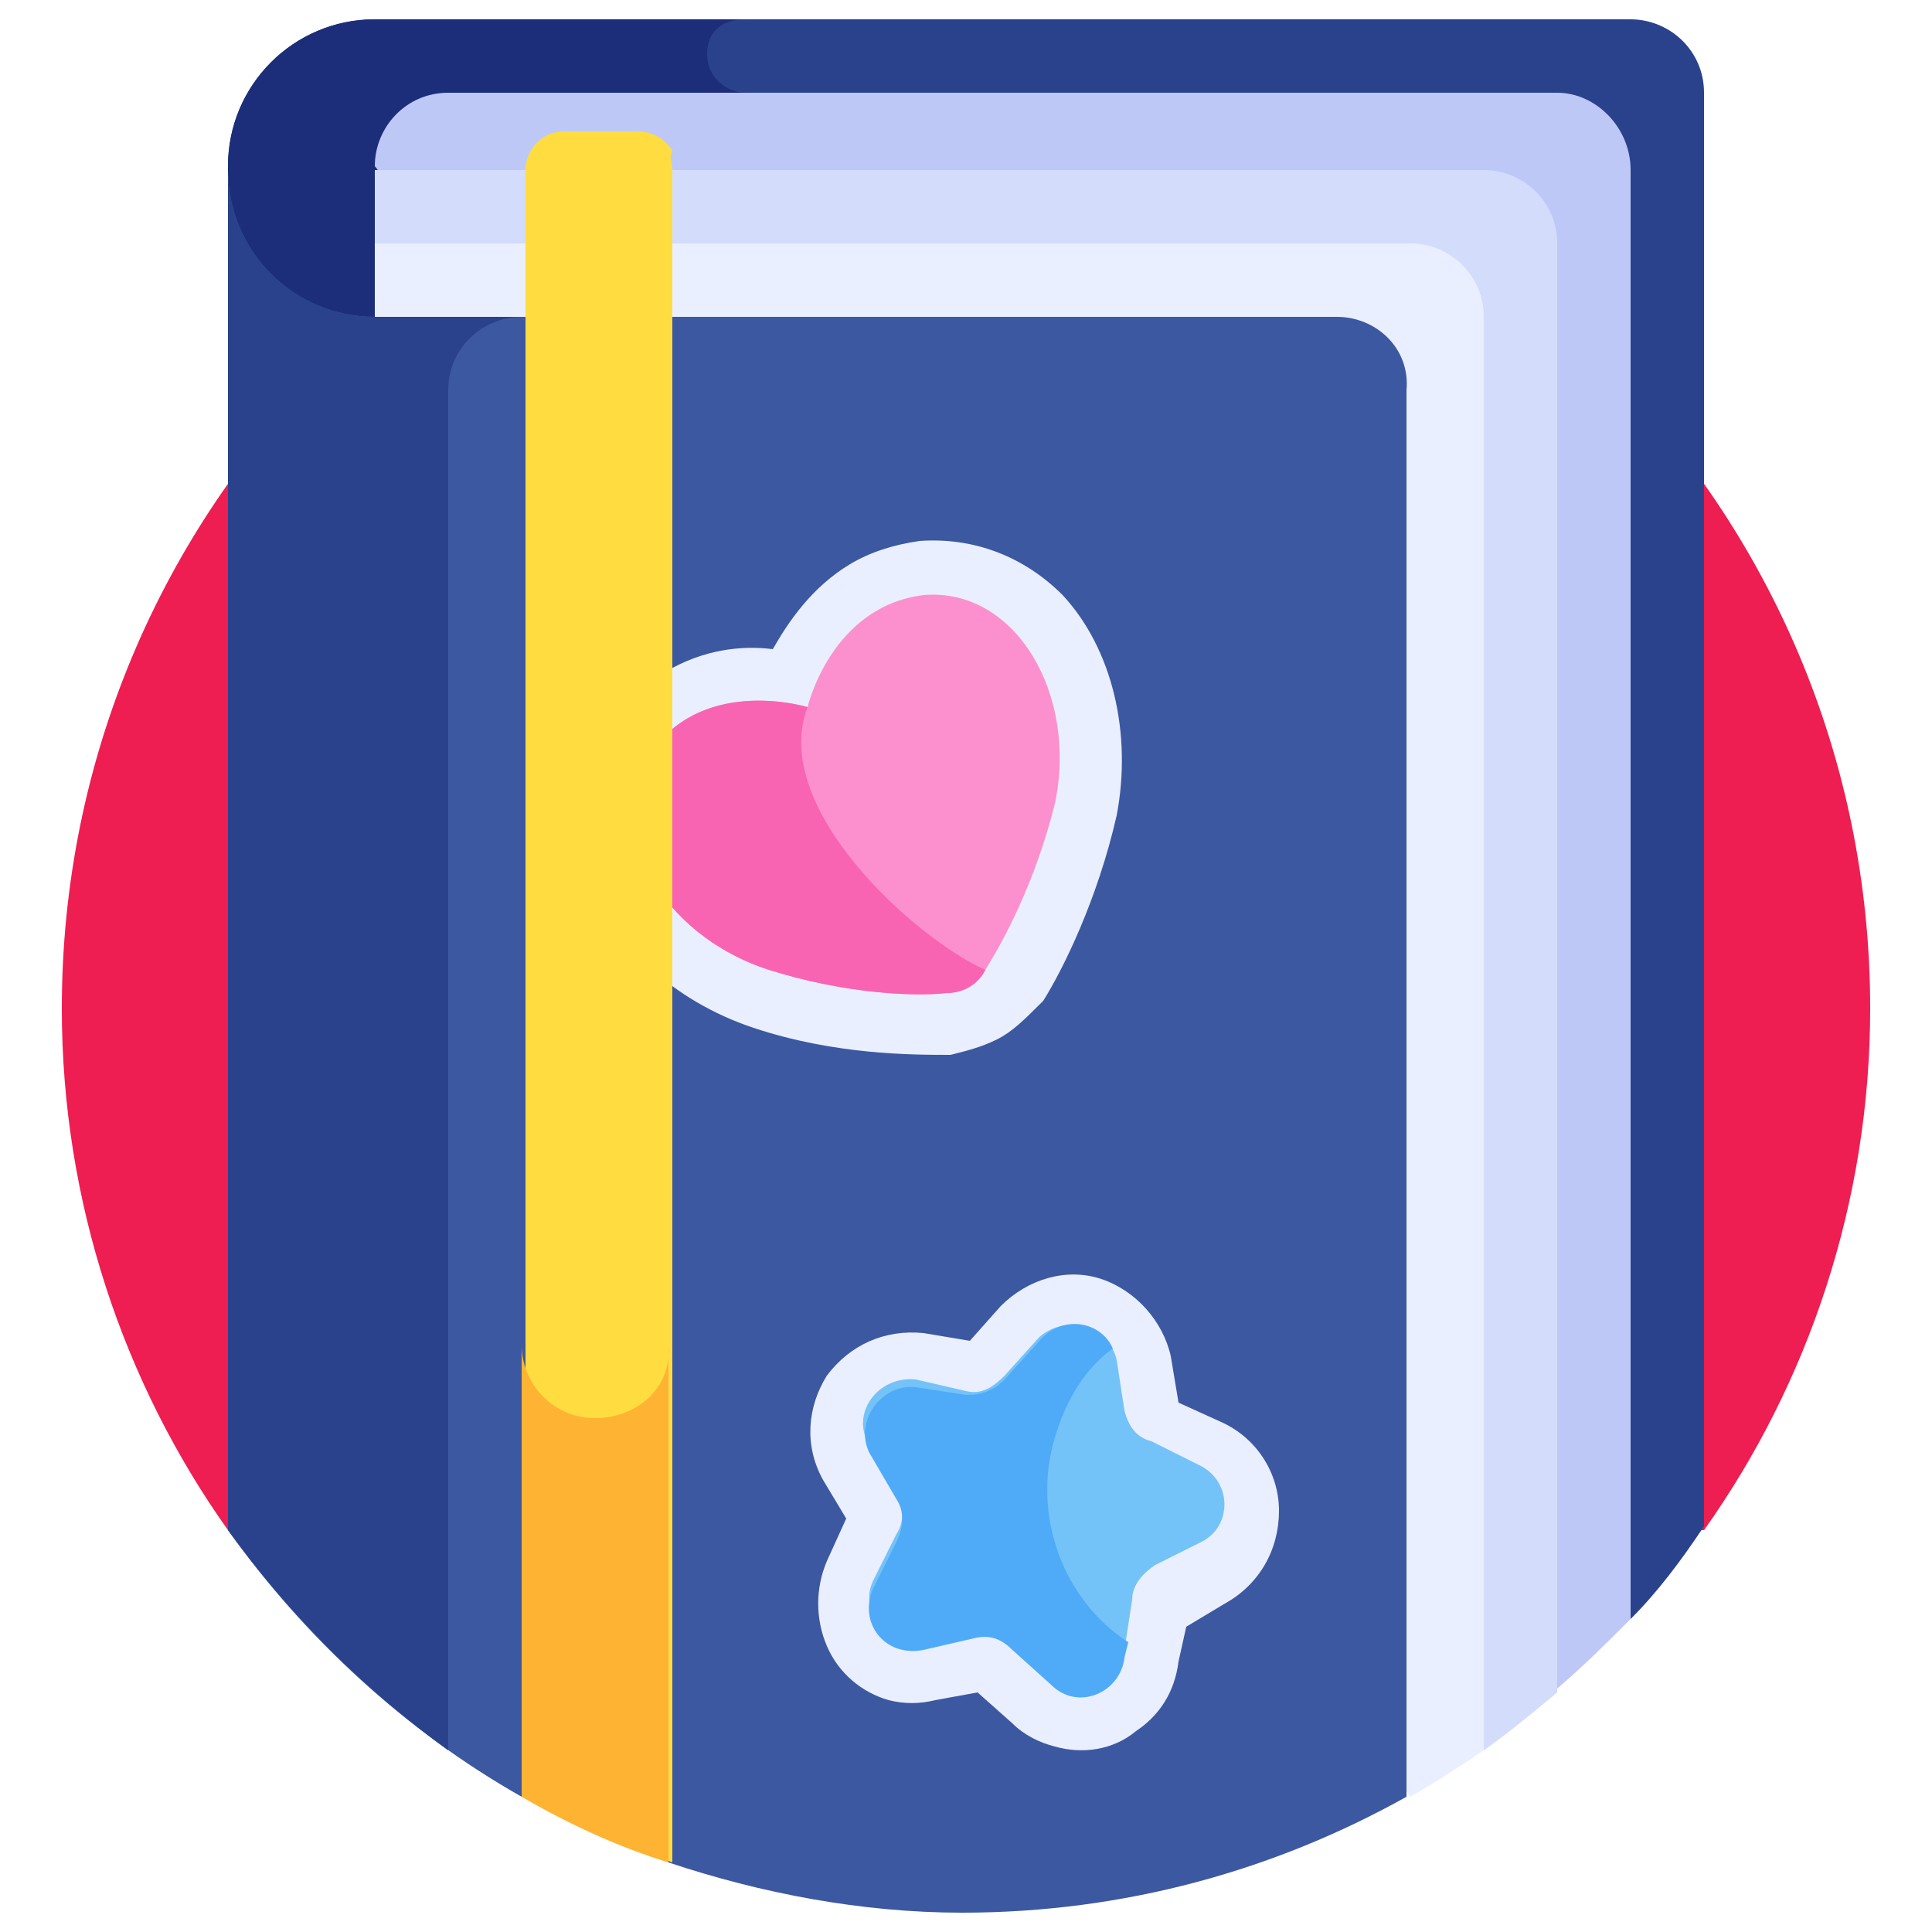
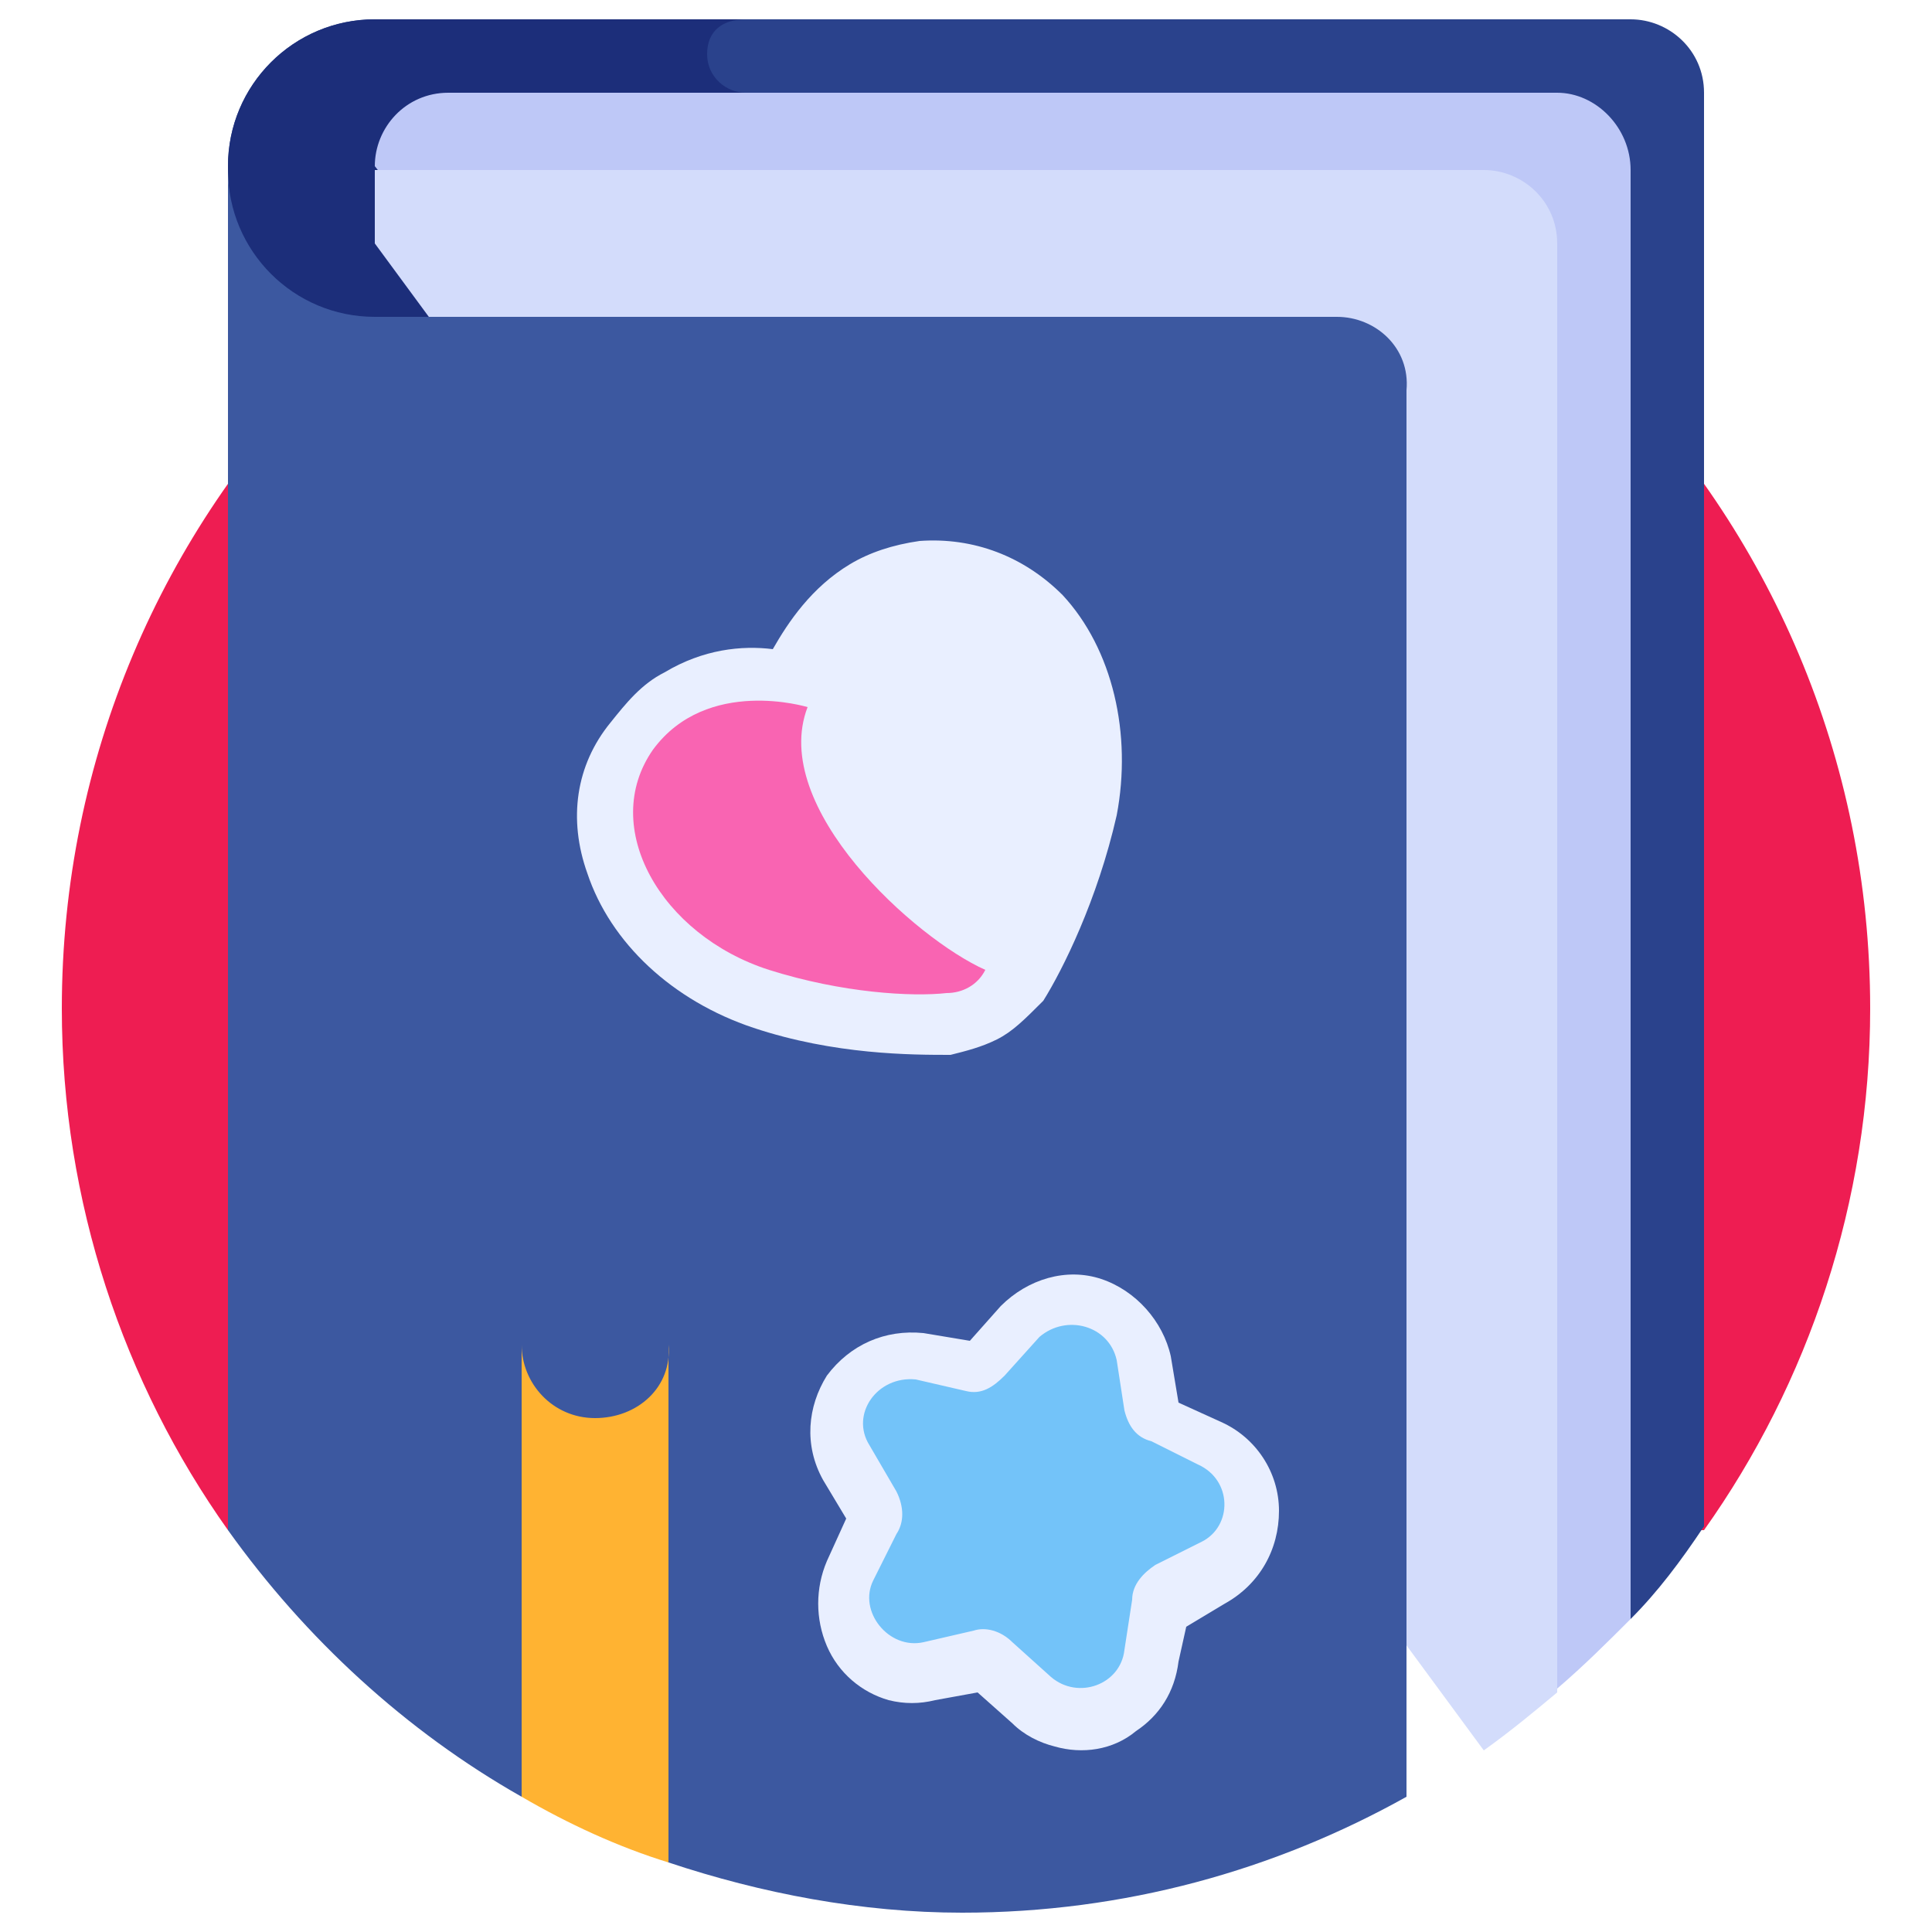
<svg xmlns="http://www.w3.org/2000/svg" version="1.1" id="Capa_1" x="0px" y="0px" width="50px" height="50px" viewBox="0 0 50 50" style="enable-background:new 0 0 50 50;" xml:space="preserve">
  <style type="text/css">
	.st0{fill:#EE1D52;}
	.st1{fill:#2A428C;}
	.st2{fill:#1C2E7A;}
	.st3{fill:#BEC8F7;}
	.st4{fill:#D3DCFB;}
	.st5{fill:#E9EFFF;}
	.st6{fill:#3C58A0;}
	.st7{fill:#FC90CE;}
	.st8{fill:#F964B2;}
	.st9{fill:#FFDD40;}
	.st10{fill:#73C3F9;}
	.st11{fill:#4FABF7;}
	.st12{fill:#FFB332;}
</style>
  <g>
    <path class="st0" d="M44.1,39.6c2.7-3.8,4.3-8.5,4.3-13.5c0-13-10.5-23.5-23.4-23.5S1.6,13.1,1.6,26.1c0,5,1.6,9.7,4.3,13.5H44.1z" />
  </g>
  <g>
    <path class="st1" d="M12.9,11.3h10.7l18.6,30.6l0,0c0.7-0.7,1.3-1.5,1.9-2.4V2.4c0-1.1-0.9-1.9-1.9-1.9H9.7c-2.1,0-3.8,1.7-3.8,3.8   C5.9,8.2,9,11.3,12.9,11.3z" />
  </g>
  <g>
-     <path class="st2" d="M19.3,0.5H9.7c-2.1,0-3.8,1.7-3.8,3.8c0,3.9,3.1,7,7,7h6.4V2.4c-0.5,0-1-0.4-1-1S18.7,0.5,19.3,0.5z" />
+     <path class="st2" d="M19.3,0.5H9.7c-2.1,0-3.8,1.7-3.8,3.8c0,3.9,3.1,7,7,7h6.4V2.4c-0.5,0-1-0.4-1-1S18.7,0.5,19.3,0.5" />
  </g>
  <g>
    <path class="st3" d="M40.3,2.4H11.6c-1.1,0-1.9,0.9-1.9,1.9l30.6,39.4c0.7-0.6,1.3-1.2,1.9-1.8V4.4C42.2,3.3,41.3,2.4,40.3,2.4z" />
  </g>
  <g>
    <path class="st4" d="M38.4,4.4H9.7v1.9l28.7,39c0.7-0.5,1.3-1,1.9-1.5V6.3C40.3,5.2,39.4,4.4,38.4,4.4L38.4,4.4z" />
  </g>
  <g>
-     <path class="st5" d="M36.5,6.3H9.7v1.9l26.8,38.3l0,0c0.7-0.4,1.3-0.8,1.9-1.2V8.2C38.4,7.1,37.5,6.3,36.5,6.3L36.5,6.3z" />
-   </g>
+     </g>
  <g>
    <path class="st6" d="M34.6,8.2H9.7c-2.1,0-3.8-1.7-3.8-3.8v35.2c2,2.8,4.6,5.2,7.6,6.9l0,0h1.9l1.9,1.7c2.4,0.8,5,1.3,7.6,1.3   c4.2,0,8.1-1.1,11.5-3V10.1C36.5,9,35.6,8.2,34.6,8.2z" />
  </g>
  <g>
    <g>
      <path class="st5" d="M25.8,26.9c-0.4,0.2-0.8,0.3-1.2,0.4c-1,0-3,0-5.1-0.7s-3.7-2.2-4.3-4c-0.5-1.4-0.3-2.8,0.6-3.9    c0.4-0.5,0.8-1,1.4-1.3c1-0.6,2-0.7,2.8-0.6c0.4-0.7,1-1.6,2-2.2c0.5-0.3,1.1-0.5,1.8-0.6c1.4-0.1,2.7,0.4,3.7,1.4    c1.3,1.4,1.8,3.6,1.4,5.7c-0.5,2.2-1.4,4-1.9,4.8C26.5,26.4,26.2,26.7,25.8,26.9L25.8,26.9z" />
    </g>
    <g>
-       <path class="st7" d="M23.9,15.4c-2.4,0.3-3,2.9-3,2.9s-2.6-0.8-4,1.1c-1.4,2,0.2,4.8,3,5.7c1.9,0.6,3.7,0.7,4.6,0.6    c0.4,0,0.8-0.2,1-0.6c0.5-0.8,1.3-2.3,1.8-4.3C27.9,18,26.3,15.2,23.9,15.4L23.9,15.4z" />
-     </g>
+       </g>
    <g>
      <path class="st8" d="M20.9,18.3c0,0-2.6-0.8-4,1.1c-1.4,2,0.2,4.8,3,5.7c1.9,0.6,3.7,0.7,4.6,0.6c0.4,0,0.8-0.2,1-0.6    C23.7,24.3,19.9,20.9,20.9,18.3L20.9,18.3z" />
    </g>
  </g>
  <g>
-     <path class="st1" d="M11.6,10.1c0-1.1,0.9-1.9,1.9-1.9H9.7c-2.1,0-3.8-1.7-3.8-3.8v35.2c1.6,2.2,3.5,4.1,5.7,5.7   C11.6,45.3,11.6,10.1,11.6,10.1z" />
-   </g>
+     </g>
  <g>
-     <path class="st9" d="M17.4,4.4v43.8c-1.3-0.5-2.6-1-3.8-1.7V4.4c0-0.5,0.4-1,1-1h1.9c0.4,0,0.7,0.2,0.9,0.5   C17.3,4.1,17.4,4.2,17.4,4.4z" />
-   </g>
+     </g>
  <g>
    <g>
      <path class="st5" d="M27.3,45.2c-0.4-0.1-0.8-0.3-1.1-0.6l-0.9-0.8L24.2,44c-0.4,0.1-0.8,0.1-1.2,0c-0.7-0.2-1.3-0.7-1.6-1.4    c-0.3-0.7-0.3-1.5,0-2.2l0.5-1.1l-0.6-1c-0.5-0.9-0.4-1.9,0.1-2.7c0.6-0.8,1.5-1.2,2.5-1.1l1.2,0.2l0.8-0.9c0.7-0.7,1.7-1,2.6-0.7    s1.6,1.1,1.8,2l0.2,1.2l1.1,0.5c0.9,0.4,1.5,1.3,1.5,2.3s-0.5,1.9-1.4,2.4l-1,0.6L30.5,43c-0.1,0.8-0.5,1.4-1.1,1.8    C28.8,45.3,28,45.4,27.3,45.2L27.3,45.2z" />
    </g>
    <g>
      <path class="st10" d="M28.9,35.2l0.2,1.3c0.1,0.4,0.3,0.7,0.7,0.8l1.2,0.6c0.9,0.4,0.9,1.6,0.1,2l-1.2,0.6    c-0.3,0.2-0.6,0.5-0.6,0.9l-0.2,1.3c-0.1,0.9-1.2,1.3-1.9,0.7l-1-0.9c-0.3-0.3-0.7-0.4-1-0.3l-1.3,0.3c-0.9,0.2-1.7-0.8-1.3-1.6    l0.6-1.2c0.2-0.3,0.2-0.7,0-1.1l-0.7-1.2c-0.5-0.8,0.2-1.8,1.2-1.7L25,36c0.4,0.1,0.7-0.1,1-0.4l0.9-1    C27.6,34,28.7,34.3,28.9,35.2L28.9,35.2z" />
    </g>
    <g>
-       <path class="st11" d="M29.2,42.5c-1.7-1.1-2.5-3.3-1.9-5.3c0.3-1,0.8-1.8,1.5-2.3c-0.3-0.7-1.3-0.9-1.9-0.2l-0.9,1    c-0.3,0.3-0.6,0.4-1,0.4l-1.3-0.2c-0.9-0.1-1.6,0.9-1.2,1.7l0.7,1.2c0.2,0.3,0.2,0.7,0,1.1l-0.6,1.2c-0.4,0.9,0.3,1.8,1.3,1.6    l1.3-0.3c0.4-0.1,0.7,0,1,0.3l1,0.9c0.7,0.7,1.8,0.2,1.9-0.7L29.2,42.5z" />
-     </g>
+       </g>
  </g>
  <g>
    <path class="st12" d="M15.4,36.7c-1.1,0-1.9-0.9-1.9-1.9v11.7c1.2,0.7,2.5,1.3,3.8,1.7V34.8C17.4,35.9,16.5,36.7,15.4,36.7z" />
  </g>
</svg>